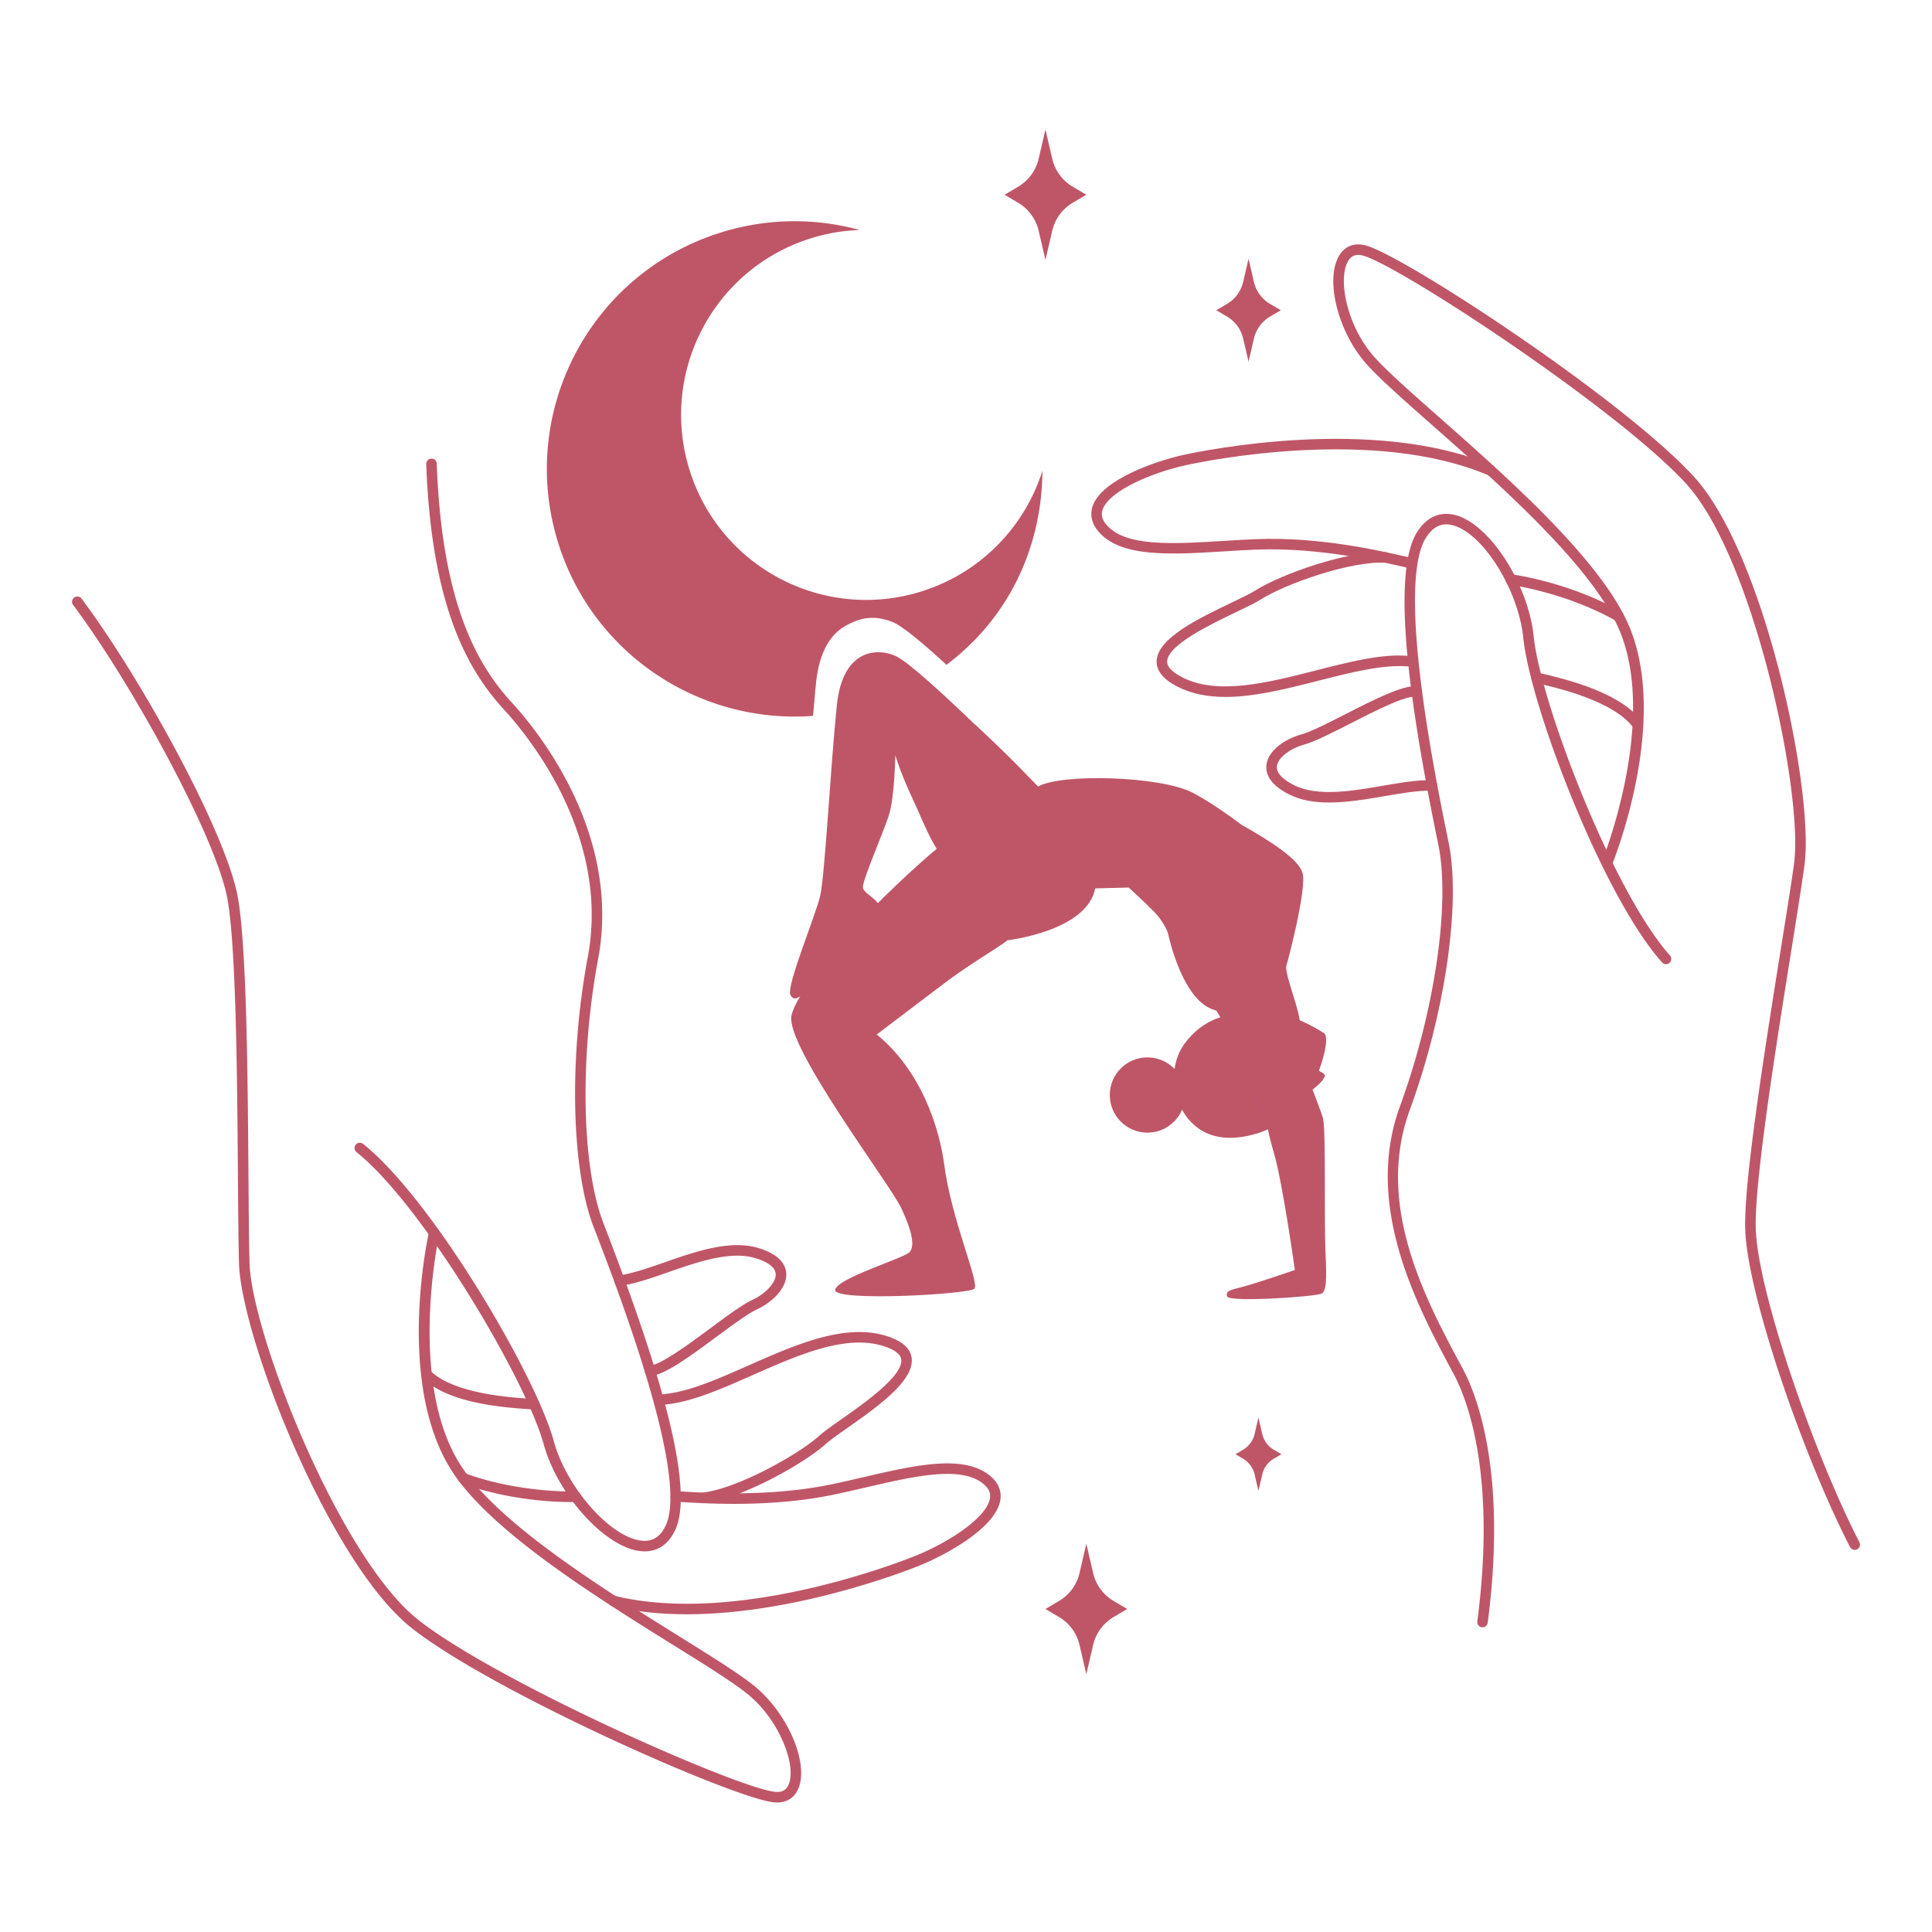
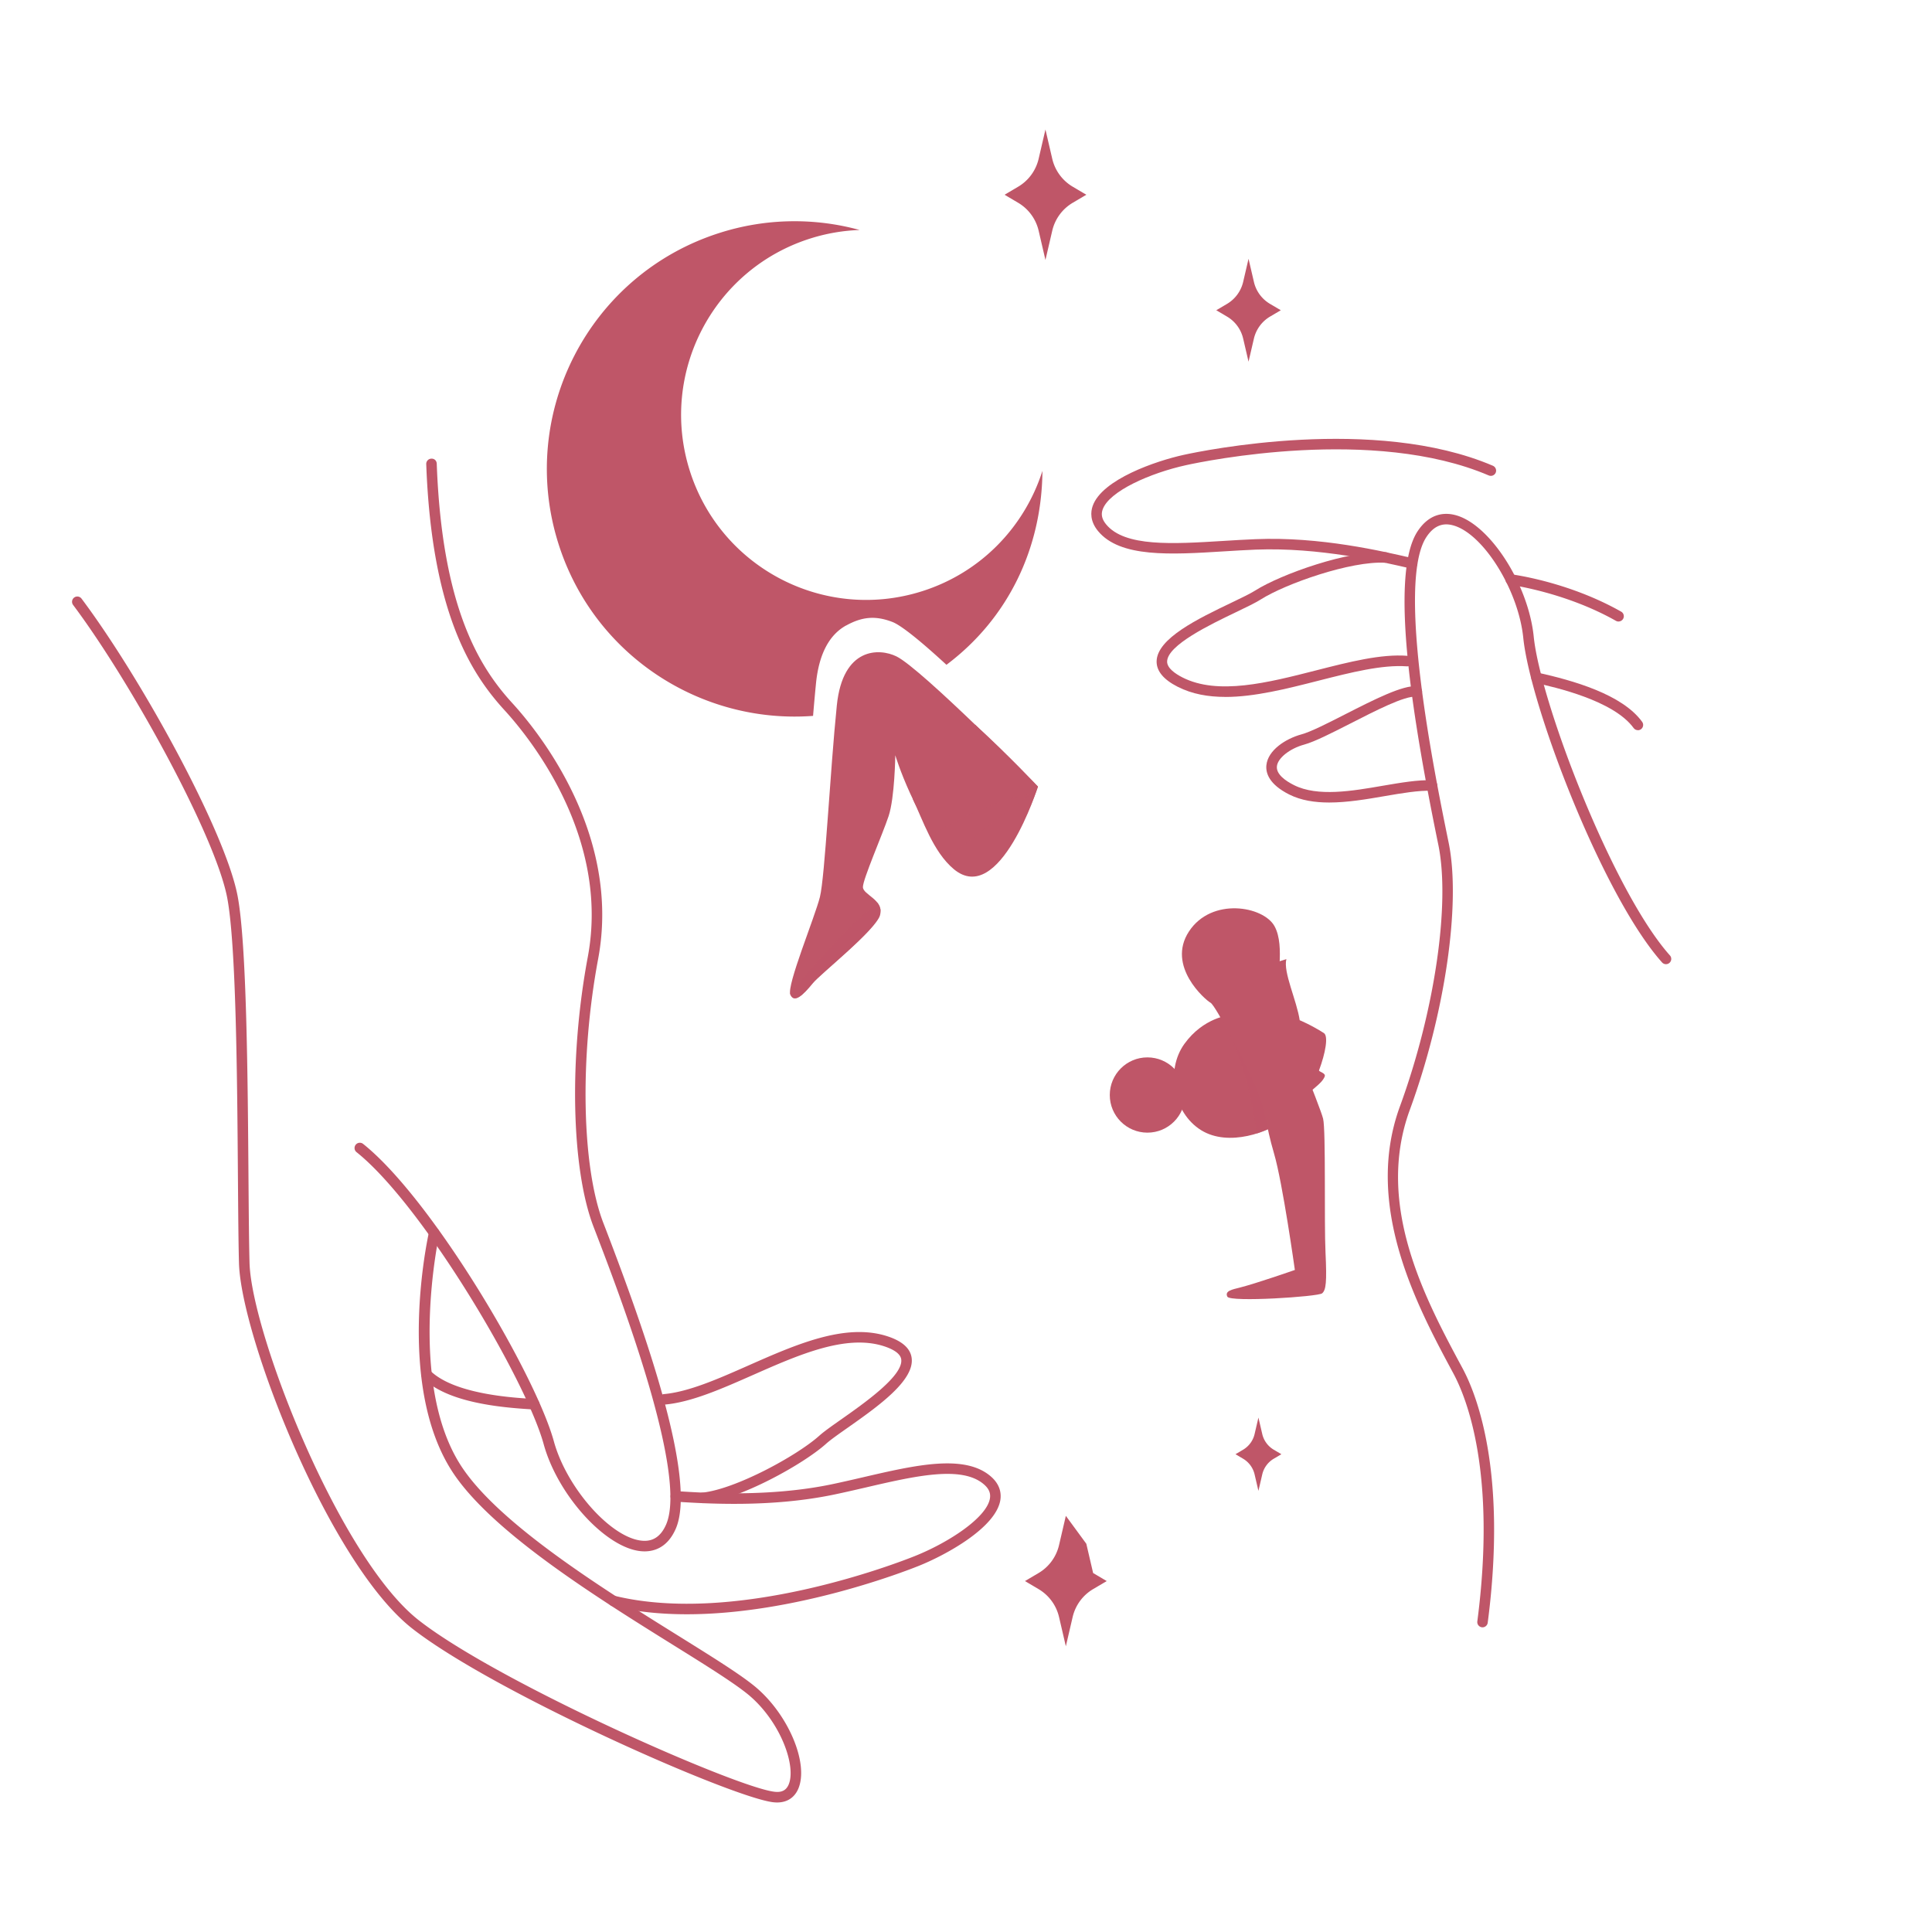
<svg xmlns="http://www.w3.org/2000/svg" data-bbox="18.648 33.52 462.714 432.96" viewBox="0 0 500 500" data-type="color">
  <g style="isolation:isolate">
    <path d="M166.8 401.49c-.26 0-.51-.01-.75-.03-9.15-.69-21.7-14.42-25.35-27.72-4.52-16.5-31.17-61.76-48.41-75.55a1.366 1.366 0 1 1 1.71-2.13c17.94 14.34 44.62 59.74 49.34 76.96 3.33 12.13 14.89 25.11 22.92 25.72 2.75.23 4.77-1.14 6.1-4.13 5.82-13.09-12.23-60.13-18.16-75.59l-.61-1.58c-5.75-15.01-6.35-43.71-1.47-69.78 5.81-31.05-15.01-56.71-21.53-63.84-8.71-9.51-18.88-25.35-20.28-63.71-.03-.75.56-1.39 1.31-1.41.83-.05 1.39.56 1.41 1.31 1.37 37.47 11.17 52.8 19.57 61.97 6.73 7.36 28.24 33.89 22.2 66.18-4.8 25.63-4.25 53.72 1.33 68.3l.61 1.58c10.47 27.28 23.73 65.02 18.11 77.68-2.07 4.67-5.39 5.77-8.05 5.77Z" fill="#bf5668" data-color="1" />
    <path d="M201.12 466.48c-.3 0-.61-.02-.92-.05-10.59-1.13-72.25-28.35-93.49-44.95-21.46-16.78-44.3-75.41-44.86-94.54-.14-4.92-.2-12.75-.27-21.81-.19-25.63-.45-60.72-2.79-72.84-3.1-16.06-24.88-55.73-39.87-75.73-.45-.6-.33-1.46.27-1.91.6-.45 1.46-.33 1.91.27 15.48 20.65 37.15 60.17 40.37 76.85 2.39 12.37 2.65 47.61 2.84 73.34.07 9.05.13 16.86.27 21.75.53 18.24 23.29 76.43 43.81 92.47 20.72 16.19 82.31 43.34 92.1 44.38 1.84.21 2.96-.39 3.59-1.82 2.04-4.66-1.9-15.88-9.86-22.84-3.47-3.03-11.12-7.8-19.99-13.32-20.03-12.48-47.47-29.58-57.39-45.2-14.36-22.61-6.17-60.14-5.81-61.73a1.363 1.363 0 1 1 2.66.6c-.08.38-8.3 38.02 5.45 59.67 9.59 15.09 36.72 32 56.53 44.34 9.34 5.82 16.71 10.41 20.34 13.59 8.3 7.26 13.34 19.64 10.56 25.99-1 2.28-2.92 3.49-5.46 3.49Z" fill="#bf5668" data-color="1" />
-     <path d="M147.66 388.73c-4.02 0-15.97-.41-28.18-4.85a1.373 1.373 0 0 1-.82-1.75c.26-.71 1.04-1.07 1.75-.82 14.15 5.15 28.39 4.67 28.55 4.67.71-.13 1.38.56 1.41 1.31.03.75-.56 1.39-1.31 1.41-.1 0-.59.02-1.4.02Z" fill="#bf5668" data-color="1" />
    <path d="M177.75 417.77c-6.59 0-13.14-.62-19.32-2.12-.73-.18-1.18-.92-1-1.65.18-.73.9-1.19 1.65-1 31.5 7.65 73.07-8.44 77.7-10.3 8.78-3.52 18.57-9.94 19.41-14.89.23-1.37-.25-2.52-1.52-3.63-5.72-5-17.84-2.19-30.67.79-2.69.62-5.4 1.25-8.08 1.81-16.38 3.43-33.08 2.36-41.11 1.85a1.38 1.38 0 0 1-1.28-1.45c.05-.75.74-1.31 1.45-1.28 7.91.51 24.37 1.56 40.38-1.79 2.66-.56 5.35-1.18 8.02-1.8 13.53-3.14 26.31-6.1 33.08-.18 2.49 2.17 2.69 4.54 2.42 6.14-1.23 7.22-14.33 14.26-21.09 16.97-3.81 1.53-32.21 12.53-60.04 12.53Z" fill="#bf5668" data-color="1" />
    <path d="M138.25 364.77h-.07c-9.32-.51-22.44-1.9-28.76-8.1-.54-.53-.55-1.39-.02-1.93a1.37 1.37 0 0 1 1.93-.02c6.32 6.2 21.89 7.05 27 7.33a1.366 1.366 0 0 1-.07 2.73Z" fill="#bf5668" data-color="1" />
    <path d="M181.93 389.01c-.69 0-1.28-.52-1.35-1.22a1.36 1.36 0 0 1 1.21-1.5c8.67-.93 24.48-9.57 30.21-14.7 1.22-1.1 3.31-2.57 5.73-4.27 6.04-4.25 16.16-11.36 15.5-15.56-.26-1.7-2.64-2.78-4.59-3.4-9.83-3.09-22.02 2.3-33.8 7.5-8.18 3.61-15.91 7.02-22.76 7.64-.75.06-1.41-.48-1.48-1.23-.07-.75.48-1.41 1.23-1.48 6.41-.58 13.94-3.9 21.9-7.42 12.25-5.41 24.92-10.99 35.72-7.61 3.91 1.23 6.09 3.1 6.47 5.58.91 5.88-8.81 12.72-16.63 18.22-2.35 1.65-4.38 3.08-5.48 4.07-5.96 5.35-22.28 14.37-31.74 15.38h-.15Z" fill="#bf5668" data-color="1" />
-     <path d="M168.22 356.14a1.366 1.366 0 0 1-.08-2.73c2.88-.18 10.02-5.46 15.75-9.7 4.25-3.14 8.26-6.11 10.79-7.28 3.54-1.64 6.21-4.59 6.07-6.73-.14-2.09-2.89-3.37-5.17-4.07-6.53-2.01-15.11.99-22.68 3.63-4.48 1.57-8.71 3.04-12.39 3.52-.72.09-1.43-.43-1.53-1.18-.1-.75.43-1.43 1.18-1.53 3.41-.44 7.51-1.87 11.85-3.39 7.97-2.78 17.01-5.94 24.38-3.66 5.62 1.73 6.96 4.49 7.09 6.5.26 3.9-3.78 7.6-7.64 9.38-2.27 1.05-6.17 3.94-10.31 6.99-6.65 4.91-13.52 10-17.2 10.23h-.09Z" fill="#bf5668" data-color="1" />
    <path d="M383.69 421.15c-.06 0-.12 0-.18-.01-.75-.1-1.28-.78-1.18-1.53 4.98-38.27-2.68-57.64-6.21-64.19-9.27-17.23-23.28-43.26-13.82-69.09 8.96-24.49 13.06-52.28 9.96-67.59l-.34-1.65c-5.82-28.64-12.67-68.05-5.04-79.61 3.09-4.67 6.94-4.88 9.63-4.21 8.91 2.19 19.02 17.8 20.42 31.52 1.73 17.02 20.54 66.05 35.27 82.5a1.364 1.364 0 0 1-2.03 1.82c-15.33-17.12-34.14-66.29-35.95-84.05-1.28-12.52-10.54-27.23-18.36-29.15-2.7-.67-4.9.34-6.7 3.06-7.9 11.95 2.14 61.33 5.43 77.56l.34 1.66c3.19 15.75-.96 44.15-10.08 69.07-9.04 24.69 4.08 49.06 13.66 66.86 3.65 6.79 11.6 26.79 6.51 65.84-.09.69-.68 1.19-1.35 1.19Z" fill="#bf5668" data-color="1" />
-     <path d="M479.99 401.09c-.49 0-.97-.27-1.21-.74-11.86-22.92-26.7-65.47-27.13-82.46-.31-12.6 5.25-47.4 9.31-72.82 1.43-8.93 2.66-16.63 3.33-21.48 2.49-18.07-10.35-79.23-27.95-98.43-17.76-19.39-74.02-56.33-83.5-58.98-1.76-.49-2.98-.11-3.84 1.21-2.78 4.26-.75 15.98 5.95 24.15 2.92 3.56 9.68 9.53 17.52 16.45 17.69 15.62 41.93 37.01 49.14 54.05 10.43 24.67-3.84 60.33-4.45 61.84a1.366 1.366 0 0 1-2.53-1.03c.15-.36 14.46-36.13 4.47-59.75-6.97-16.47-30.93-37.62-48.43-53.06-8.25-7.28-14.76-13.03-17.82-16.76-6.99-8.53-9.91-21.57-6.13-27.37 1.52-2.33 3.96-3.16 6.86-2.35 10.25 2.87 66.57 39.89 84.78 59.77 18.4 20.08 31.25 81.69 28.63 100.65-.67 4.87-1.9 12.6-3.33 21.54-4.04 25.31-9.58 59.98-9.27 72.32.41 16.36 15.34 59.07 26.82 81.28a1.365 1.365 0 0 1-1.22 1.99Z" fill="#bf5668" data-color="1" />
    <path d="M418.87 160.85c-.23 0-.46-.06-.67-.18-13.11-7.41-27.24-9.3-27.38-9.32-.75-.1-1.28-.78-1.18-1.53.1-.75.78-1.29 1.53-1.18.6.08 14.79 1.96 28.38 9.65a1.363 1.363 0 0 1-.67 2.55Z" fill="#bf5668" data-color="1" />
    <path d="M365.45 147.18c-.11 0-.21-.01-.31-.04-7.72-1.8-23.78-5.53-40.12-4.9-2.72.11-5.48.28-8.22.45-13.86.86-26.95 1.67-32.65-5.28-2.09-2.56-1.9-4.92-1.37-6.45 2.4-6.92 16.49-11.7 23.6-13.25 4.96-1.09 49.4-10.26 79.99 2.83.69.3 1.01 1.1.72 1.79-.3.69-1.1 1.01-1.79.72-29.82-12.76-73.46-3.74-78.33-2.67-9.25 2.03-19.96 6.74-21.61 11.49-.46 1.31-.17 2.53.9 3.83 4.81 5.87 17.22 5.1 30.37 4.29 2.76-.17 5.54-.34 8.28-.45 16.71-.71 33.02 3.13 40.85 4.97.73.17 1.19.9 1.02 1.64-.14.63-.71 1.05-1.32 1.05Z" fill="#bf5668" data-color="1" />
    <path d="M423.88 188.97c-.42 0-.84-.19-1.1-.56-5.21-7.16-20.42-10.56-25.42-11.68-.73-.16-1.2-.89-1.03-1.63.16-.74.89-1.2 1.63-1.03 9.11 2.04 21.82 5.58 27.03 12.74.44.61.31 1.46-.3 1.91-.24.18-.52.26-.8.26Z" fill="#bf5668" data-color="1" />
    <path d="M317.12 180.36c-4.44 0-8.61-.73-12.33-2.62-3.65-1.85-5.49-4.06-5.46-6.57.07-5.95 10.79-11.08 19.4-15.21 2.59-1.24 4.83-2.32 6.08-3.11 6.76-4.29 24.36-10.5 33.84-9.93.75.04 1.33.69 1.28 1.44s-.72 1.3-1.44 1.28c-8.8-.52-25.73 5.39-32.22 9.51-1.39.88-3.7 1.99-6.37 3.27-6.66 3.19-17.8 8.54-17.85 12.79-.02 1.72 2.15 3.18 3.97 4.11 9.18 4.66 22.09 1.37 34.57-1.82 8.66-2.21 16.85-4.31 23.71-3.77.75.06 1.32.71 1.26 1.46-.05.75-.71 1.31-1.46 1.26-6.41-.46-14.39 1.55-22.83 3.7-8.19 2.09-16.56 4.22-24.15 4.22Z" fill="#bf5668" data-color="1" />
    <path d="M343.98 207.69c-3.72 0-7.27-.54-10.32-2.07-5.25-2.64-6.12-5.58-5.92-7.58.39-3.89 4.98-6.87 9.09-7.99 2.42-.66 6.74-2.86 11.32-5.2 7.37-3.75 14.96-7.64 18.66-7.25.75.08 1.29.75 1.22 1.5-.08.75-.73 1.29-1.5 1.22-2.88-.37-10.79 3.73-17.14 6.97-4.71 2.4-9.15 4.66-11.84 5.4-3.77 1.03-6.88 3.5-7.09 5.63-.21 2.09 2.29 3.8 4.43 4.87 6.1 3.07 15.07 1.53 22.97.16 4.68-.8 9.11-1.56 12.8-1.42.75.03 1.34.66 1.31 1.41-.03.75-.67 1.49-1.41 1.31-3.42-.12-7.71.61-12.24 1.39-4.64.8-9.64 1.65-14.34 1.65Z" fill="#bf5668" data-color="1" />
    <path d="M218.95 161.9c4.15-2.3 7.62-2.63 12.02-.93.93.36 3.91 1.81 13.97 11.08 15.96-11.96 24.7-30.2 24.84-50.19-4.56 14.31-15.75 26.27-31.15 31.15-25.21 7.99-52.12-5.96-60.11-31.17-7.99-25.21 5.96-52.12 31.17-60.11 4.25-1.35 8.55-2.06 12.79-2.21a63.774 63.774 0 0 0-36.2.74c-33.76 10.7-52.44 46.74-41.74 80.5 9.16 28.9 36.91 46.69 65.88 44.51.25-2.99.51-5.89.77-8.52.76-7.42 3.37-12.42 7.75-14.86Z" fill="#bf5668" data-color="1" />
    <path d="M332.91 248.24c-.86 3.35 2.69 10.69 3.45 15.79 0 0 2.96 1.22 6.25 3.32 1.23.78.41 5.21-1.24 9.64-.15.39 1.83.68 1.46 1.62-.78 1.96-3.63 3.4-4.59 4.91-3.66 5.76-8.91 9.02-15.29 8.96-7.91-.07-15.03-8.05-14.01-16.47 1.02-8.42 9.18-13.27 9.18-13.27l-1.79-9.44 16.57-5.07Z" fill="#bf5668" data-color="1" />
    <path d="M341.38 274.89c-.26-.04-.48-.12-.7-.18l-.63-.22c-.2-.1-.42-.14-.62-.23-.21-.08-.43-.16-.66-.27a.237.237 0 0 1-.11-.32c.03-.05.07-.09.12-.12.26-.11.53-.14.81-.14.28-.01.54.07.8.13.26.09.5.22.72.37.21.17.41.36.54.62.06.12.01.27-.11.33-.05.02-.1.03-.15.02h-.01Z" fill="#bf5668" data-color="1" />
-     <path d="M337.17 281.57c-.26-.25-.49-.49-.74-.7-.24-.23-.49-.42-.75-.61-.25-.21-.54-.35-.82-.52-.29-.16-.59-.3-.92-.45-.11-.06-.16-.19-.11-.31.03-.07.1-.12.17-.13.39-.07.8-.02 1.18.08.39.09.74.3 1.08.51.33.23.61.52.85.84.22.33.4.7.46 1.1.02.13-.07.24-.2.26a.221.221 0 0 1-.19-.06Z" fill="#bf5668" data-color="1" />
    <path d="M333.31 280.47c.59.5 1.04.96 1.54 1.4.49.45 1.03.83 1.62 1.32.13.11.15.3.04.43-.06.07-.14.11-.23.11-.83.01-1.64-.33-2.29-.86-.64-.54-1.13-1.29-1.2-2.13-.01-.17.11-.32.28-.33.08 0 .16.02.22.07Z" fill="#bf5668" data-color="1" />
    <path d="M336.33 274.08a1.5 1.5 0 0 0-.42-.02c-1.64.13-1.73 1.24-1.03 1.98.47.49 1.29.8 2.01.75 2.04-.14 1.33-2.35-.56-2.71Z" fill="#bf5668" data-color="1" />
    <path d="M318.13 262.75s-6.68.56-11.62 7.42c-4.94 6.87-2.86 17.84 4.32 22.31 7.18 4.47 17.75.42 21.43-2.7 0 0 1.2-1.87-1.42-3.42-2.62-1.54-4.91-6.08-3.75-7.71 1.16-1.62 1.8-3.39 1.18-5.01-.62-1.62-2.16 2.66-4.94 3.94-2.86 1.31-5.79.18-5.68-2.55.12-3.16 4.91-5.7 7.45-5.17 0 0-2.92-6.51-6.98-7.12Z" fill="#bf5668" data-color="1" />
    <path fill="#bf5668" d="M306.69 283.39c0 5.38-4.36 9.74-9.74 9.74s-9.74-4.36-9.74-9.74 4.36-9.74 9.74-9.74 9.74 4.36 9.74 9.74z" data-color="1" />
    <path d="M268.62 203.57s-30.12-30.52-36.63-33.7c-4.39-2.15-13.87-2.46-15.42 12.68-1.73 16.91-3.08 44.4-4.38 49.6-1.3 5.2-8.66 22.93-7.65 25.25 1.01 2.31 3.24.2 5.81-2.95 2.01-2.47 16.41-13.82 17.42-17.71 1.01-3.89-4.45-5.16-4.45-7.18s5.06-13.58 6.65-18.35c1.59-4.77 1.73-15.75 1.73-15.75s5.06 16.91 15.61 28.32c10.55 11.42 21.31-20.21 21.31-20.21Z" fill="#bf5668" data-color="1" />
    <path d="M204.47 256.99c.01.16.04.31.08.41 1.01 2.31 3.24.2 5.81-2.95 1.95-2.39 15.48-13.09 17.28-17.3l.25-1.68c-.08-.72-.39-1.34-.82-1.89-8.29 6.65-18.24 18.2-22.59 23.41Z" style="mix-blend-mode:multiply" opacity=".6" fill="#bf5668" data-color="1" />
    <path d="M236.21 206.73c2.57 5.39 5.28 13.72 10.6 18.18 11.91 9.98 21.81-21.34 21.81-21.34s-7.36-7.92-16.3-16.06l-16.12 19.22Z" fill="#bf5668" data-color="1" />
    <path d="M244.28 222.28c7.4-4.78 15.3-12.02 22.7-16.8-8.11 1.14-17.86 5.75-26.37 10.93 1.06 2.08 2.26 4.11 3.68 5.87Z" style="mix-blend-mode:multiply" opacity=".1" fill="#bf5668" data-color="1" />
-     <path d="M337.07 225.84c-.77-2.15-3.11-5.23-15.75-12.39-4.76-3.55-9.68-6.83-13.02-8.47-8.24-4.05-33.38-4.91-39.67-1.42-14.47 4.99-28.25 17.26-40.26 28.98v.02c-12.85 12.56-22.47 25.16-23.54 30.27-1.65 7.92 25.52 43.63 28.4 49.8 2.88 6.17 3.5 9.67 2.26 11.32-1.23 1.65-18.93 6.79-19.34 9.88-.41 3.09 34.57 1.14 36.01-.3s-5.91-17.71-7.81-32.21c-1.24-9.45-5.97-24.28-17.46-33.59 0 0 8.85-6.68 17.53-13.28 6.54-4.97 13.83-9.11 16.32-11.11 0 0 20.56-2.32 22.7-13.43l8.67-.21s3.66 3.3 6.67 6.37c1.99 2.04 3.36 4.78 3.53 5.59.43 2.02 3.66 15.7 10.6 19.17 6.94 3.47 16.94-1.32 18.67-6.38 1.73-5.06 6.78-24.99 5.48-28.61Z" fill="#bf5668" data-color="1" />
    <path d="M328.93 273.47c-2.75-6.14-6.08-12.45-11.81-15.99l1 5.28s-.77.06-1.98.42a90.56 90.56 0 0 1 9.07 30.19c3.01-.94 5.58-2.33 7.05-3.58v-.02c.85-.56 1.66-1.21 2.43-1.93-1.74-4.86-3.66-9.66-5.77-14.38Z" style="mix-blend-mode:multiply" opacity=".6" fill="#bf5668" data-color="1" />
    <path d="M335.12 328.66s-9.93 3.47-14.24 4.56c-2.02.51-3.98.87-3.24 2.36.75 1.49 23.53 0 24.53-.87s1.24-2.86.87-10.58c-.37-7.72.12-31.5-.62-34.61-.75-3.11-10.82-27.4-11.57-31.14-.75-3.73 1.87-13.45-1-18.67-2.86-5.23-16.31-7.59-22.16 1.37-5.85 8.96 4.23 17.68 5.6 18.43 1.37.75 9.32 16.32 11.81 22.05s2.37 9.34 4.61 16.93 5.4 30.18 5.4 30.18Z" fill="#bf5668" data-color="1" />
    <path d="m323.12 66.98 1.39 5.97a8.947 8.947 0 0 0 4.18 5.7l2.78 1.64-2.78 1.64a9.016 9.016 0 0 0-4.18 5.7l-1.39 5.97-1.39-5.97a8.947 8.947 0 0 0-4.18-5.7l-2.78-1.64 2.78-1.64a9.016 9.016 0 0 0 4.18-5.7l1.39-5.97Z" fill="#bf5668" data-color="1" />
    <path d="m325.68 366.87.99 4.25c.39 1.7 1.47 3.17 2.97 4.06l1.98 1.17-1.98 1.17c-1.5.89-2.58 2.36-2.97 4.06l-.99 4.25-.99-4.25a6.396 6.396 0 0 0-2.97-4.06l-1.98-1.17 1.98-1.17c1.5-.89 2.58-2.36 2.97-4.06l.99-4.25Z" fill="#bf5668" data-color="1" />
    <path d="m270.56 33.52 1.76 7.57a11.4 11.4 0 0 0 5.3 7.23l3.52 2.08-3.52 2.08a11.385 11.385 0 0 0-5.3 7.23l-1.76 7.57-1.76-7.57a11.4 11.4 0 0 0-5.3-7.23l-3.52-2.08 3.52-2.08c2.68-1.58 4.59-4.19 5.3-7.23l1.76-7.57Z" fill="#bf5668" data-color="1" />
-     <path d="m281.14 399.53 1.76 7.57a11.4 11.4 0 0 0 5.3 7.23l3.52 2.08-3.52 2.08a11.385 11.385 0 0 0-5.3 7.23l-1.76 7.57-1.76-7.57a11.4 11.4 0 0 0-5.3-7.23l-3.52-2.08 3.52-2.08c2.68-1.58 4.59-4.19 5.3-7.23l1.76-7.57Z" fill="#bf5668" data-color="1" />
+     <path d="m281.14 399.53 1.76 7.57l3.52 2.08-3.52 2.08a11.385 11.385 0 0 0-5.3 7.23l-1.76 7.57-1.76-7.57a11.4 11.4 0 0 0-5.3-7.23l-3.52-2.08 3.52-2.08c2.68-1.58 4.59-4.19 5.3-7.23l1.76-7.57Z" fill="#bf5668" data-color="1" />
  </g>
</svg>